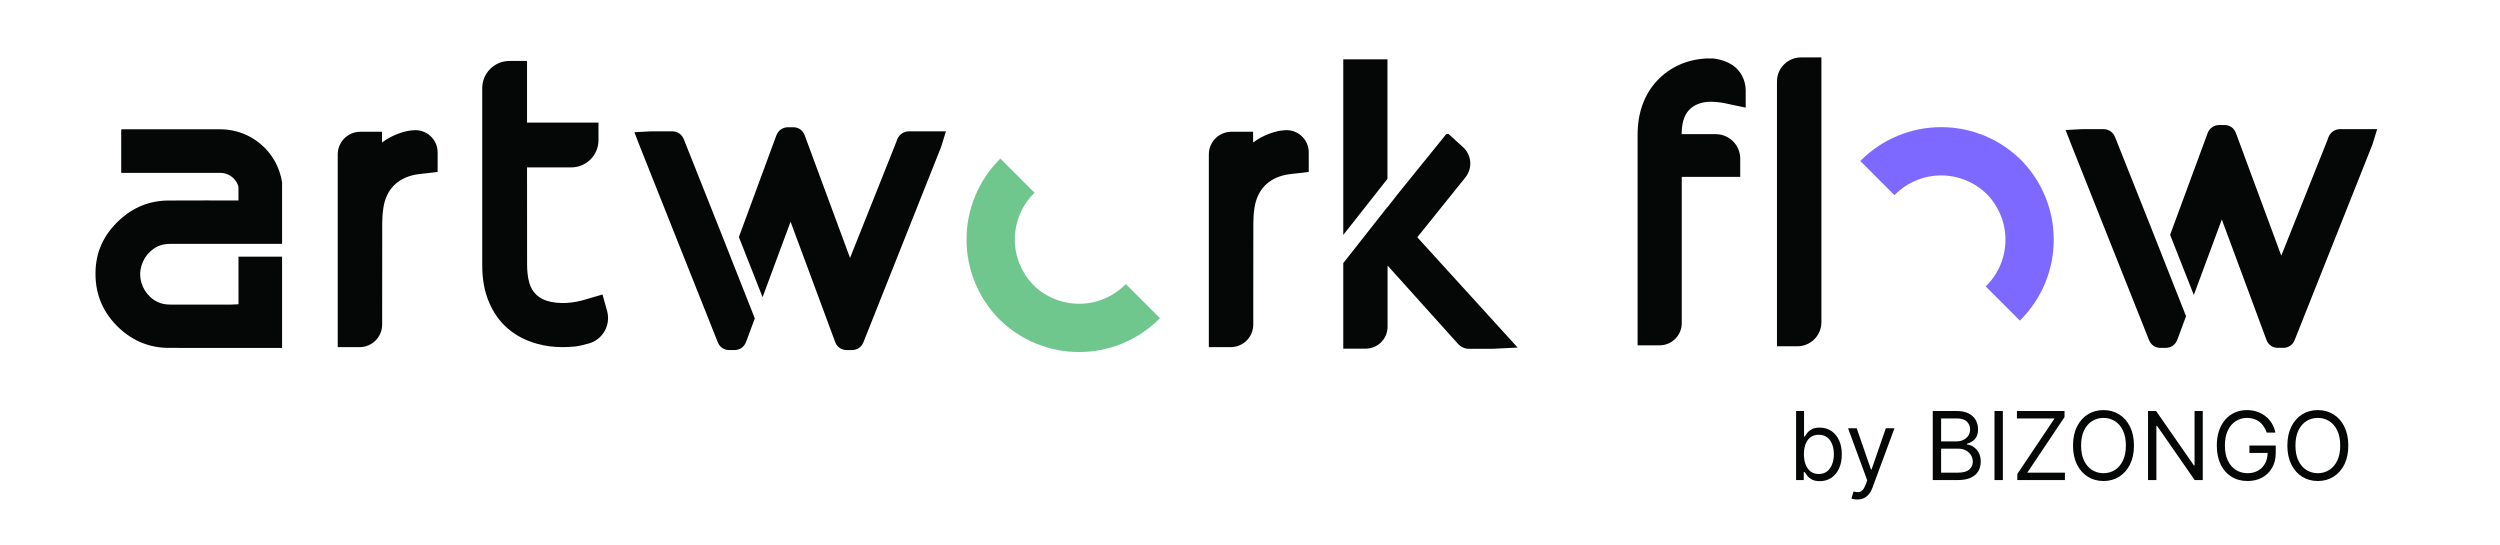
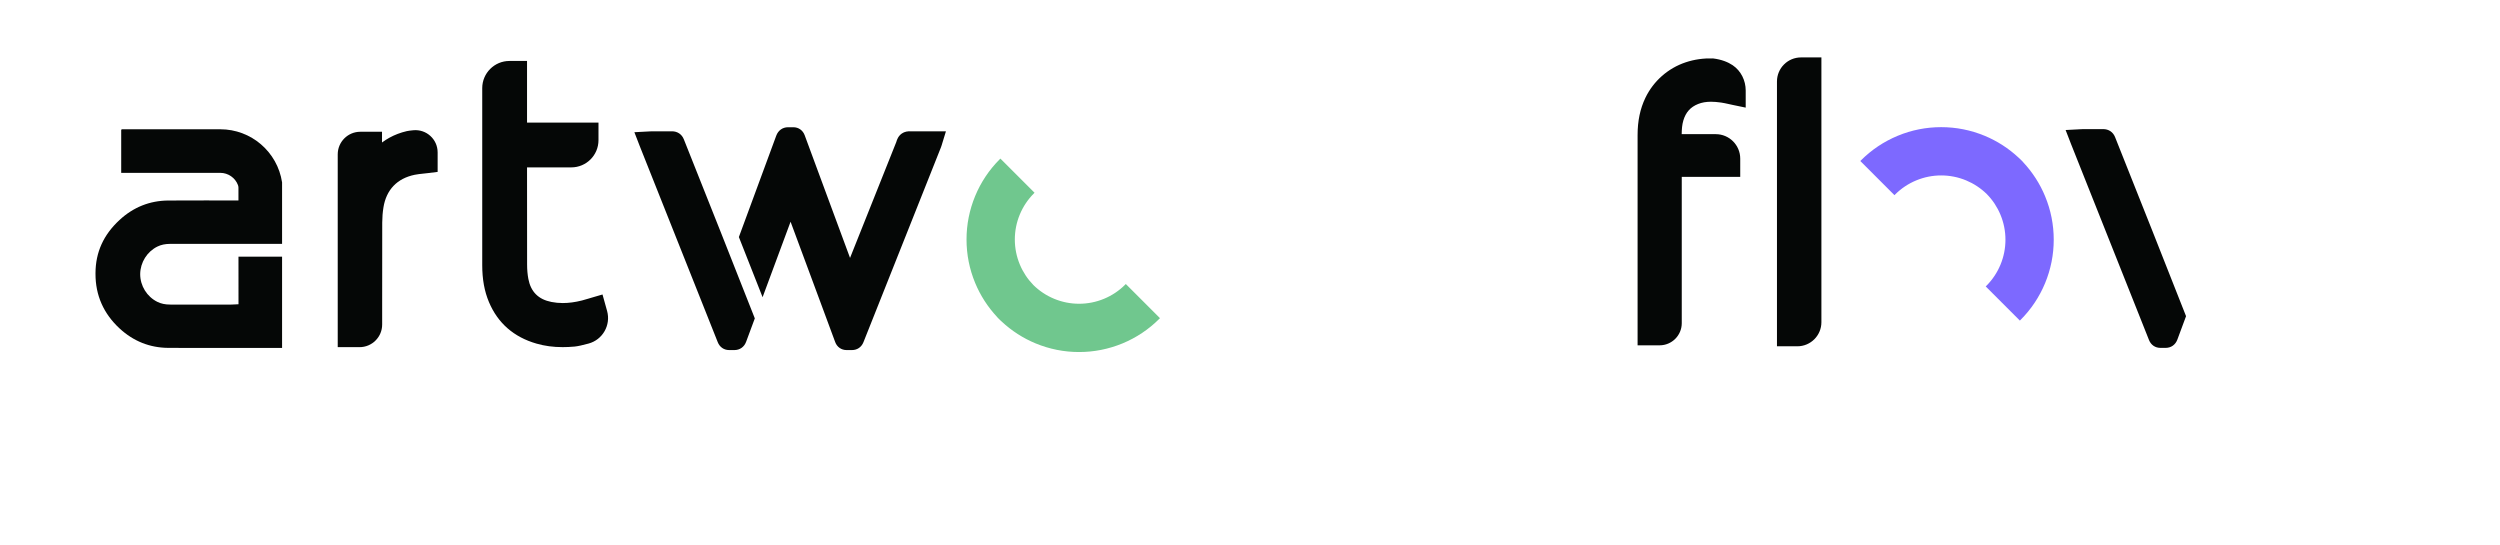
<svg xmlns="http://www.w3.org/2000/svg" width="1106" height="241" viewBox="0 0 1106 241" fill="none">
  <path d="M786.129 36.05V153.2H795.139C801.019 153.2 805.789 148.43 805.789 142.55V25.4H796.779C790.889 25.4 786.129 30.17 786.129 36.05Z" fill="#050706" />
  <path d="M179.93 58.02C177.17 58.66 174.62 59.64 172.25 60.94C171.11 61.57 170.03 62.26 169 63.04V58.29H159.41C153.89 58.29 149.41 62.77 149.41 68.29V153.58H159.07C164.59 153.58 169.07 149.1 169.07 143.58V135.48C169.07 123.34 169.06 110.79 169.1 98.44C169.11 96.13 169.29 93.88 169.64 91.74C170.91 83.93 175.68 78.95 183.43 77.33C184.63 77.08 185.94 76.95 187.33 76.8C188.05 76.73 188.77 76.65 189.49 76.56L193.61 76.05V67.41C193.61 61.63 188.65 57.1 182.89 57.62C181.62 57.74 180.56 57.87 179.93 58.02Z" fill="#050706" />
-   <path d="M565.309 58.02C562.549 58.66 559.999 59.64 557.629 60.94C556.489 61.57 555.409 62.26 554.379 63.04V58.29H544.789C539.269 58.29 534.789 62.77 534.789 68.29V153.58H544.449C549.969 153.58 554.449 149.1 554.449 143.58V135.48C554.449 123.34 554.439 110.79 554.479 98.44C554.489 96.13 554.669 93.88 555.019 91.74C556.289 83.93 561.059 78.95 568.809 77.33C570.009 77.08 571.319 76.95 572.709 76.8C573.429 76.73 574.149 76.65 574.869 76.56L578.989 76.05V67.41C578.989 61.63 574.029 57.1 568.269 57.62C566.999 57.74 565.939 57.87 565.309 58.02Z" fill="#050706" />
  <path d="M105.5 113.58L105.51 134.6L102.51 134.74L87.36 134.75C83.31 134.75 79.27 134.75 75.22 134.74C73.09 134.74 71.26 134.35 69.65 133.56C65 131.28 62.01 126.45 62.02 121.24C62.08 116.09 65.07 111.31 69.65 109.07C71.26 108.28 73.08 107.9 75.22 107.89C79.27 107.88 83.31 107.88 87.36 107.88H97.22H124.79V80.72C124.79 80.71 124.79 80.7 124.79 80.69C122.73 67.14 111.08 57.19 97.47 57.19H53.97C53.78 57.19 53.62 57.35 53.62 57.54V76.47H97.46C100.92 76.47 104.06 78.64 105.28 81.88C105.41 82.24 105.48 82.61 105.49 82.99V88.68H101.96C98.23 88.68 94.5 88.67 90.77 88.67C84.43 88.67 79.24 88.68 74.45 88.71C66.26 88.76 59 91.66 52.88 97.32C45.77 103.9 42.3 111.58 42.25 120.8V121.17C42.23 130.62 45.81 138.74 52.89 145.29C59.01 150.95 66.26 153.85 74.46 153.9C79.24 153.93 84.44 153.94 90.83 153.94C94.26 153.94 97.69 153.94 101.12 153.93L106.57 153.92H124.79V113.55H105.5V113.58Z" fill="#050706" />
  <path d="M757.839 25.85C753.679 25.72 749.629 26.27 745.739 27.57C737.939 30.17 731.479 35.87 727.919 43.28C725.599 48.11 724.469 53.5 724.469 59.76V152.77H734.209C739.619 152.77 744.009 148.38 744.009 142.97V78.25H769.879V70.19C769.879 64.2 765.029 59.35 759.039 59.35H743.979C744.009 57.22 744.149 55.19 744.699 53.34C745.779 49.68 747.859 47.35 751.259 46C752.939 45.33 754.809 45.01 756.959 45.01C758.259 45.01 759.719 45.13 761.419 45.37C762.469 45.52 763.589 45.77 764.779 46.03C765.389 46.17 766.009 46.3 766.649 46.44L772.299 47.61V40.08C772.299 40.07 772.299 40.06 772.299 40.05C772.299 35.61 770.219 31.35 766.539 28.86C764.469 27.47 761.649 26.32 757.839 25.85Z" fill="#050706" />
-   <path d="M613.812 79.12V26.24H594.262V103.95L613.812 79.12Z" fill="#050706" />
-   <path d="M627.012 104.97C628.672 102.9 640.892 87.69 648.312 78.46C651.522 74.46 651.092 68.65 647.322 65.17C644.932 62.97 642.582 60.82 640.812 59.26C640.382 59.3 640.172 59.33 639.742 59.37L638.982 60.38C637.842 61.84 619.292 84.65 618.152 86.11C616.712 87.97 615.242 89.85 613.812 91.69V91.57L594.262 116.4V154.24H604.162C609.522 154.24 613.862 149.9 613.862 144.54V117.48C624.242 129.02 634.622 140.55 644.992 152.09C646.302 153.55 648.012 154.32 649.952 154.32H650.022C651.692 154.3 653.352 154.3 655.022 154.3H659.482H660.232C660.492 154.3 660.762 154.29 661.092 154.27L671.402 153.76L627.012 104.97Z" fill="#050706" />
-   <path d="M266.55 130.28L261.97 131.62C261.45 131.77 260.94 131.93 260.42 132.08C259.38 132.4 258.4 132.7 257.43 132.94C254.4 133.7 251.63 134.07 248.98 134.07C247.27 134.07 245.58 133.91 243.96 133.59C238.17 132.45 234.83 129.1 233.74 123.37C233.38 121.46 233.19 119.33 233.19 117.05C233.17 104.59 233.16 89.39 233.16 74.05H252.74C259.38 74.05 264.77 68.66 264.77 62.02V54.23H233.16C233.16 52.52 233.16 50.82 233.16 49.14V26.97H225.37C218.73 26.97 213.34 32.36 213.34 39V52.5C213.34 74.09 213.34 98.88 213.34 117.3C213.34 123.54 214.31 128.88 216.31 133.63C220.23 142.94 227.31 149.13 237.37 152.02C240.98 153.06 244.76 153.57 248.92 153.57C250.62 153.57 252.34 153.49 254.2 153.32C255.66 153.19 257.94 152.65 260.38 151.99C266.63 150.3 270.31 143.83 268.58 137.58L266.55 130.28Z" fill="#050706" />
+   <path d="M266.55 130.28L261.97 131.62C261.45 131.77 260.94 131.93 260.42 132.08C259.38 132.4 258.4 132.7 257.43 132.94C254.4 133.7 251.63 134.07 248.98 134.07C247.27 134.07 245.58 133.91 243.96 133.59C238.17 132.45 234.83 129.1 233.74 123.37C233.38 121.46 233.19 119.33 233.19 117.05C233.17 104.59 233.16 89.39 233.16 74.05H252.74C259.38 74.05 264.77 68.66 264.77 62.02V54.23H233.16C233.16 52.52 233.16 50.82 233.16 49.14V26.97H225.37C218.73 26.97 213.34 32.36 213.34 39V52.5C213.34 74.09 213.34 98.88 213.34 117.3C213.34 123.54 214.31 128.88 216.31 133.63C220.23 142.94 227.31 149.13 237.37 152.02C240.98 153.06 244.76 153.57 248.92 153.57C250.62 153.57 252.34 153.49 254.2 153.32C255.66 153.19 257.94 152.65 260.38 151.99C266.63 150.3 270.31 143.83 268.58 137.58L266.55 130.28" fill="#050706" />
  <path d="M407.219 58.11C405.949 58.11 404.669 58.11 403.429 58.11C403.369 58.11 403.299 58.1 403.229 58.1C401.599 57.98 400.159 58.25 398.999 59.05C397.349 60.18 396.829 61.83 396.579 62.63C396.559 62.69 396.539 62.76 396.539 62.78L376.059 114.1L361.289 74.17C359.519 69.4 357.759 64.63 355.999 59.85C355.199 57.66 353.269 56.29 350.989 56.29L350.749 56.3C350.239 56.31 349.219 56.29 348.699 56.29C348.689 56.29 348.669 56.29 348.659 56.29C346.239 56.29 344.279 57.68 343.419 60.01C337.909 74.97 332.399 89.92 326.879 104.87L337.369 131.48C341.499 120.35 345.619 109.22 349.749 98.09L362.629 132.81C364.919 138.98 367.209 145.14 369.479 151.31C370.289 153.51 372.219 154.87 374.519 154.87C374.609 154.87 374.699 154.87 374.799 154.86C375.409 154.83 376.029 154.83 376.639 154.86C376.739 154.86 376.849 154.87 376.929 154.87C379.229 154.87 381.119 153.57 381.989 151.39C391.259 128.06 400.539 104.74 409.819 81.42L416.309 65.1C416.399 64.87 416.479 64.63 416.569 64.33L418.479 58.1L407.219 58.11Z" fill="#050706" />
  <path d="M319.118 103.34C313.588 89.44 308.048 75.54 302.528 61.63C301.648 59.41 299.708 58.09 297.288 58.09C295.698 58.1 294.098 58.11 292.508 58.11H288.718H288.018C287.788 58.11 287.548 58.12 287.298 58.14L280.648 58.49L282.988 64.54L312.638 139.07C314.268 143.17 315.908 147.27 317.528 151.37C318.388 153.56 320.278 154.87 322.578 154.87C322.688 154.87 322.788 154.87 322.908 154.86C323.448 154.83 323.998 154.83 324.548 154.86C324.678 154.87 324.798 154.87 324.908 154.87C327.298 154.87 329.238 153.5 330.088 151.2C331.368 147.75 332.648 144.3 333.928 140.85L319.118 103.34Z" fill="#050706" />
-   <path d="M1040.4 57.13C1039.13 57.13 1037.85 57.13 1036.61 57.13C1036.55 57.13 1036.48 57.12 1036.41 57.12C1034.78 57 1033.34 57.27 1032.18 58.07C1030.53 59.2 1030.01 60.85 1029.76 61.65C1029.74 61.71 1029.72 61.78 1029.72 61.8L1009.24 113.12L994.469 73.19C992.699 68.42 990.939 63.65 989.179 58.87C988.379 56.68 986.449 55.31 984.169 55.31L983.929 55.32C983.419 55.33 982.399 55.31 981.879 55.31C981.869 55.31 981.849 55.31 981.839 55.31C979.419 55.31 977.459 56.7 976.599 59.03C971.089 73.99 965.579 88.94 960.059 103.89L970.549 130.5C974.679 119.37 978.799 108.24 982.929 97.11L995.809 131.83C998.099 138 1000.39 144.16 1002.66 150.33C1003.47 152.53 1005.4 153.89 1007.7 153.89C1007.79 153.89 1007.88 153.89 1007.98 153.88C1008.59 153.85 1009.21 153.85 1009.82 153.88C1009.92 153.88 1010.03 153.89 1010.11 153.89C1012.41 153.89 1014.3 152.59 1015.17 150.41C1024.44 127.08 1033.72 103.76 1043 80.44L1049.49 64.12C1049.58 63.89 1049.66 63.65 1049.75 63.35L1051.66 57.12L1040.4 57.13Z" fill="#050706" />
  <path d="M952.298 102.37C946.768 88.47 941.228 74.57 935.708 60.66C934.828 58.44 932.888 57.12 930.468 57.12C928.878 57.13 927.278 57.14 925.688 57.14H921.898H921.198C920.968 57.14 920.728 57.15 920.478 57.17L913.828 57.52L916.168 63.57L945.818 138.1C947.448 142.2 949.088 146.3 950.708 150.4C951.568 152.59 953.458 153.9 955.758 153.9C955.868 153.9 955.968 153.9 956.088 153.89C956.628 153.86 957.178 153.86 957.728 153.89C957.858 153.9 957.978 153.9 958.088 153.9C960.478 153.9 962.418 152.53 963.268 150.23C964.548 146.78 965.828 143.33 967.108 139.88L952.298 102.37Z" fill="#050706" />
  <path d="M477.38 155.74C470.75 155.74 464.28 154.45 458.16 151.92C452.6 149.62 447.55 146.36 443.13 142.24L442.56 141.71L442.55 141.72L442.09 141.25L441.87 141.04L441.39 140.56L441.09 140.2C436.97 135.78 433.71 130.73 431.41 125.17C428.87 119.05 427.59 112.58 427.59 105.95C427.59 99.32 428.88 92.85 431.41 86.73C433.95 80.6 437.61 75.12 442.3 70.43L442.57 70.16L457.68 85.27L457.42 85.54C454.73 88.23 452.62 91.38 451.16 94.9C449.7 98.42 448.96 102.14 448.96 105.95C448.96 109.76 449.7 113.47 451.16 116.99C452.57 120.4 454.61 123.48 457.2 126.13C459.86 128.74 462.94 130.77 466.35 132.18C469.87 133.64 473.59 134.38 477.39 134.38C481.19 134.38 484.91 133.64 488.43 132.18C491.95 130.72 495.1 128.62 497.79 125.92L498.06 125.65L513.17 140.76L512.9 141.03C508.21 145.72 502.73 149.38 496.61 151.92C490.48 154.45 484.01 155.74 477.38 155.74Z" fill="#70C78E" />
  <path d="M878.49 126.73L878.75 126.46C881.45 123.77 883.55 120.61 885.01 117.1C886.47 113.58 887.21 109.86 887.21 106.05C887.21 102.24 886.47 98.52 885.01 95.01C883.6 91.6 881.57 88.52 878.97 85.87C876.31 83.26 873.23 81.23 869.82 79.81C866.3 78.35 862.58 77.61 858.78 77.61C854.98 77.61 851.26 78.35 847.74 79.81C844.22 81.27 841.07 83.37 838.38 86.07L838.11 86.34L823 71.23L823.27 70.96C827.96 66.27 833.44 62.61 839.56 60.07C845.68 57.53 852.15 56.25 858.77 56.25C865.41 56.25 871.88 57.54 878 60.07C883.56 62.37 888.61 65.63 893.03 69.75L893.59 70.27L893.6 70.26L894.07 70.74L894.29 70.95L894.77 71.43L895.07 71.79C899.19 76.21 902.45 81.26 904.75 86.82C907.29 92.95 908.57 99.41 908.57 106.04C908.57 112.67 907.28 119.14 904.75 125.26C902.21 131.39 898.55 136.87 893.86 141.56L893.59 141.83L878.49 126.73Z" fill="#7D69FF" />
-   <path d="M794.589 212.383V181.838H798.109V193.113H798.408C798.666 192.716 799.024 192.209 799.482 191.592C799.949 190.966 800.615 190.409 801.48 189.922C802.355 189.424 803.538 189.176 805.03 189.176C806.959 189.176 808.659 189.658 810.131 190.623C811.602 191.587 812.751 192.954 813.576 194.724C814.401 196.494 814.814 198.582 814.814 200.988C814.814 203.415 814.401 205.518 813.576 207.297C812.751 209.067 811.607 210.439 810.146 211.414C808.684 212.378 806.999 212.861 805.089 212.861C803.618 212.861 802.44 212.617 801.555 212.13C800.67 211.633 799.989 211.071 799.511 210.444C799.034 209.808 798.666 209.281 798.408 208.863H797.99V212.383H794.589ZM798.05 200.929C798.05 202.659 798.303 204.185 798.81 205.508C799.317 206.82 800.058 207.849 801.033 208.595C802.007 209.331 803.2 209.699 804.612 209.699C806.084 209.699 807.312 209.311 808.296 208.535C809.29 207.75 810.036 206.696 810.533 205.373C811.04 204.041 811.294 202.559 811.294 200.929C811.294 199.318 811.045 197.866 810.548 196.574C810.061 195.271 809.32 194.242 808.326 193.486C807.342 192.721 806.104 192.338 804.612 192.338C803.18 192.338 801.977 192.701 801.003 193.427C800.028 194.143 799.293 195.147 798.795 196.439C798.298 197.722 798.05 199.219 798.05 200.929ZM821.645 220.974C821.048 220.974 820.516 220.924 820.049 220.825C819.582 220.736 819.259 220.646 819.08 220.557L819.974 217.454C820.83 217.673 821.585 217.753 822.241 217.693C822.898 217.633 823.479 217.34 823.987 216.813C824.504 216.296 824.976 215.456 825.403 214.292L826.06 212.503L817.588 189.474H821.406L827.73 207.73H827.969L834.293 189.474H838.111L828.386 215.724C827.949 216.907 827.407 217.887 826.761 218.662C826.114 219.448 825.364 220.03 824.509 220.407C823.663 220.785 822.709 220.974 821.645 220.974ZM855.047 212.383V181.838H865.725C867.853 181.838 869.608 182.206 870.99 182.942C872.373 183.667 873.402 184.647 874.078 185.88C874.754 187.103 875.092 188.46 875.092 189.951C875.092 191.264 874.858 192.348 874.391 193.203C873.934 194.058 873.327 194.734 872.571 195.231C871.826 195.728 871.015 196.096 870.14 196.335V196.633C871.075 196.693 872.015 197.021 872.959 197.618C873.904 198.214 874.694 199.069 875.331 200.183C875.967 201.297 876.285 202.659 876.285 204.27C876.285 205.801 875.937 207.178 875.241 208.401C874.545 209.624 873.446 210.594 871.945 211.309C870.444 212.025 868.49 212.383 866.083 212.383H855.047ZM858.745 209.102H866.083C868.5 209.102 870.215 208.635 871.229 207.7C872.253 206.755 872.765 205.612 872.765 204.27C872.765 203.236 872.502 202.281 871.975 201.406C871.448 200.521 870.697 199.815 869.723 199.288C868.748 198.751 867.595 198.483 866.262 198.483H858.745V209.102ZM858.745 195.261H865.606C866.72 195.261 867.724 195.042 868.619 194.605C869.524 194.167 870.24 193.551 870.767 192.755C871.304 191.96 871.572 191.025 871.572 189.951C871.572 188.609 871.105 187.471 870.17 186.536C869.235 185.591 867.754 185.119 865.725 185.119H858.745V195.261ZM886.062 181.838V212.383H882.363V181.838H886.062ZM892.464 212.383V209.699L908.93 185.119H892.285V181.838H913.345V184.523L896.879 209.102H913.524V212.383H892.464ZM944.065 197.111C944.065 200.332 943.484 203.116 942.32 205.463C941.157 207.809 939.561 209.619 937.533 210.892C935.504 212.165 933.188 212.801 930.582 212.801C927.977 212.801 925.661 212.165 923.632 210.892C921.604 209.619 920.008 207.809 918.844 205.463C917.681 203.116 917.099 200.332 917.099 197.111C917.099 193.889 917.681 191.105 918.844 188.758C920.008 186.412 921.604 184.602 923.632 183.329C925.661 182.057 927.977 181.42 930.582 181.42C933.188 181.42 935.504 182.057 937.533 183.329C939.561 184.602 941.157 186.412 942.32 188.758C943.484 191.105 944.065 193.889 944.065 197.111ZM940.486 197.111C940.486 194.466 940.043 192.233 939.158 190.414C938.283 188.594 937.095 187.217 935.594 186.282C934.102 185.348 932.432 184.88 930.582 184.88C928.733 184.88 927.058 185.348 925.556 186.282C924.065 187.217 922.876 188.594 921.991 190.414C921.116 192.233 920.679 194.466 920.679 197.111C920.679 199.755 921.116 201.988 921.991 203.807C922.876 205.627 924.065 207.004 925.556 207.939C927.058 208.873 928.733 209.341 930.582 209.341C932.432 209.341 934.102 208.873 935.594 207.939C937.095 207.004 938.283 205.627 939.158 203.807C940.043 201.988 940.486 199.755 940.486 197.111ZM974.506 181.838V212.383H970.927L954.282 188.4H953.984V212.383H950.285V181.838H953.864L970.569 205.88H970.867V181.838H974.506ZM1002.79 191.383C1002.46 190.379 1002.03 189.479 1001.49 188.684C1000.96 187.878 1000.33 187.192 999.597 186.625C998.871 186.059 998.046 185.626 997.121 185.328C996.196 185.03 995.182 184.88 994.078 184.88C992.269 184.88 990.623 185.348 989.142 186.282C987.66 187.217 986.482 188.594 985.607 190.414C984.732 192.233 984.294 194.466 984.294 197.111C984.294 199.755 984.737 201.988 985.622 203.807C986.507 205.627 987.705 207.004 989.216 207.939C990.727 208.873 992.428 209.341 994.317 209.341C996.067 209.341 997.608 208.968 998.941 208.222C1000.28 207.466 1001.33 206.402 1002.07 205.03C1002.83 203.648 1003.21 202.023 1003.21 200.153L1004.34 200.392H995.152V197.111H1006.79V200.392C1006.79 202.907 1006.25 205.095 1005.17 206.954C1004.11 208.814 1002.64 210.255 1000.76 211.28C998.891 212.294 996.743 212.801 994.317 212.801C991.612 212.801 989.236 212.165 987.188 210.892C985.149 209.619 983.558 207.809 982.415 205.463C981.281 203.116 980.715 200.332 980.715 197.111C980.715 194.694 981.038 192.522 981.684 190.593C982.34 188.654 983.265 187.003 984.458 185.641C985.651 184.279 987.063 183.235 988.694 182.509C990.325 181.783 992.119 181.42 994.078 181.42C995.689 181.42 997.191 181.664 998.583 182.151C999.985 182.628 1001.23 183.309 1002.33 184.194C1003.43 185.069 1004.35 186.118 1005.09 187.341C1005.82 188.554 1006.33 189.902 1006.61 191.383H1002.79ZM1038.89 197.111C1038.89 200.332 1038.31 203.116 1037.15 205.463C1035.99 207.809 1034.39 209.619 1032.36 210.892C1030.33 212.165 1028.02 212.801 1025.41 212.801C1022.81 212.801 1020.49 212.165 1018.46 210.892C1016.43 209.619 1014.84 207.809 1013.67 205.463C1012.51 203.116 1011.93 200.332 1011.93 197.111C1011.93 193.889 1012.51 191.105 1013.67 188.758C1014.84 186.412 1016.43 184.602 1018.46 183.329C1020.49 182.057 1022.81 181.42 1025.41 181.42C1028.02 181.42 1030.33 182.057 1032.36 183.329C1034.39 184.602 1035.99 186.412 1037.15 188.758C1038.31 191.105 1038.89 193.889 1038.89 197.111ZM1035.31 197.111C1035.31 194.466 1034.87 192.233 1033.99 190.414C1033.11 188.594 1031.92 187.217 1030.42 186.282C1028.93 185.348 1027.26 184.88 1025.41 184.88C1023.56 184.88 1021.89 185.348 1020.38 186.282C1018.89 187.217 1017.7 188.594 1016.82 190.414C1015.94 192.233 1015.51 194.466 1015.51 197.111C1015.51 199.755 1015.94 201.988 1016.82 203.807C1017.7 205.627 1018.89 207.004 1020.38 207.939C1021.89 208.873 1023.56 209.341 1025.41 209.341C1027.26 209.341 1028.93 208.873 1030.42 207.939C1031.92 207.004 1033.11 205.627 1033.99 203.807C1034.87 201.988 1035.31 199.755 1035.31 197.111Z" fill="#050706" />
</svg>